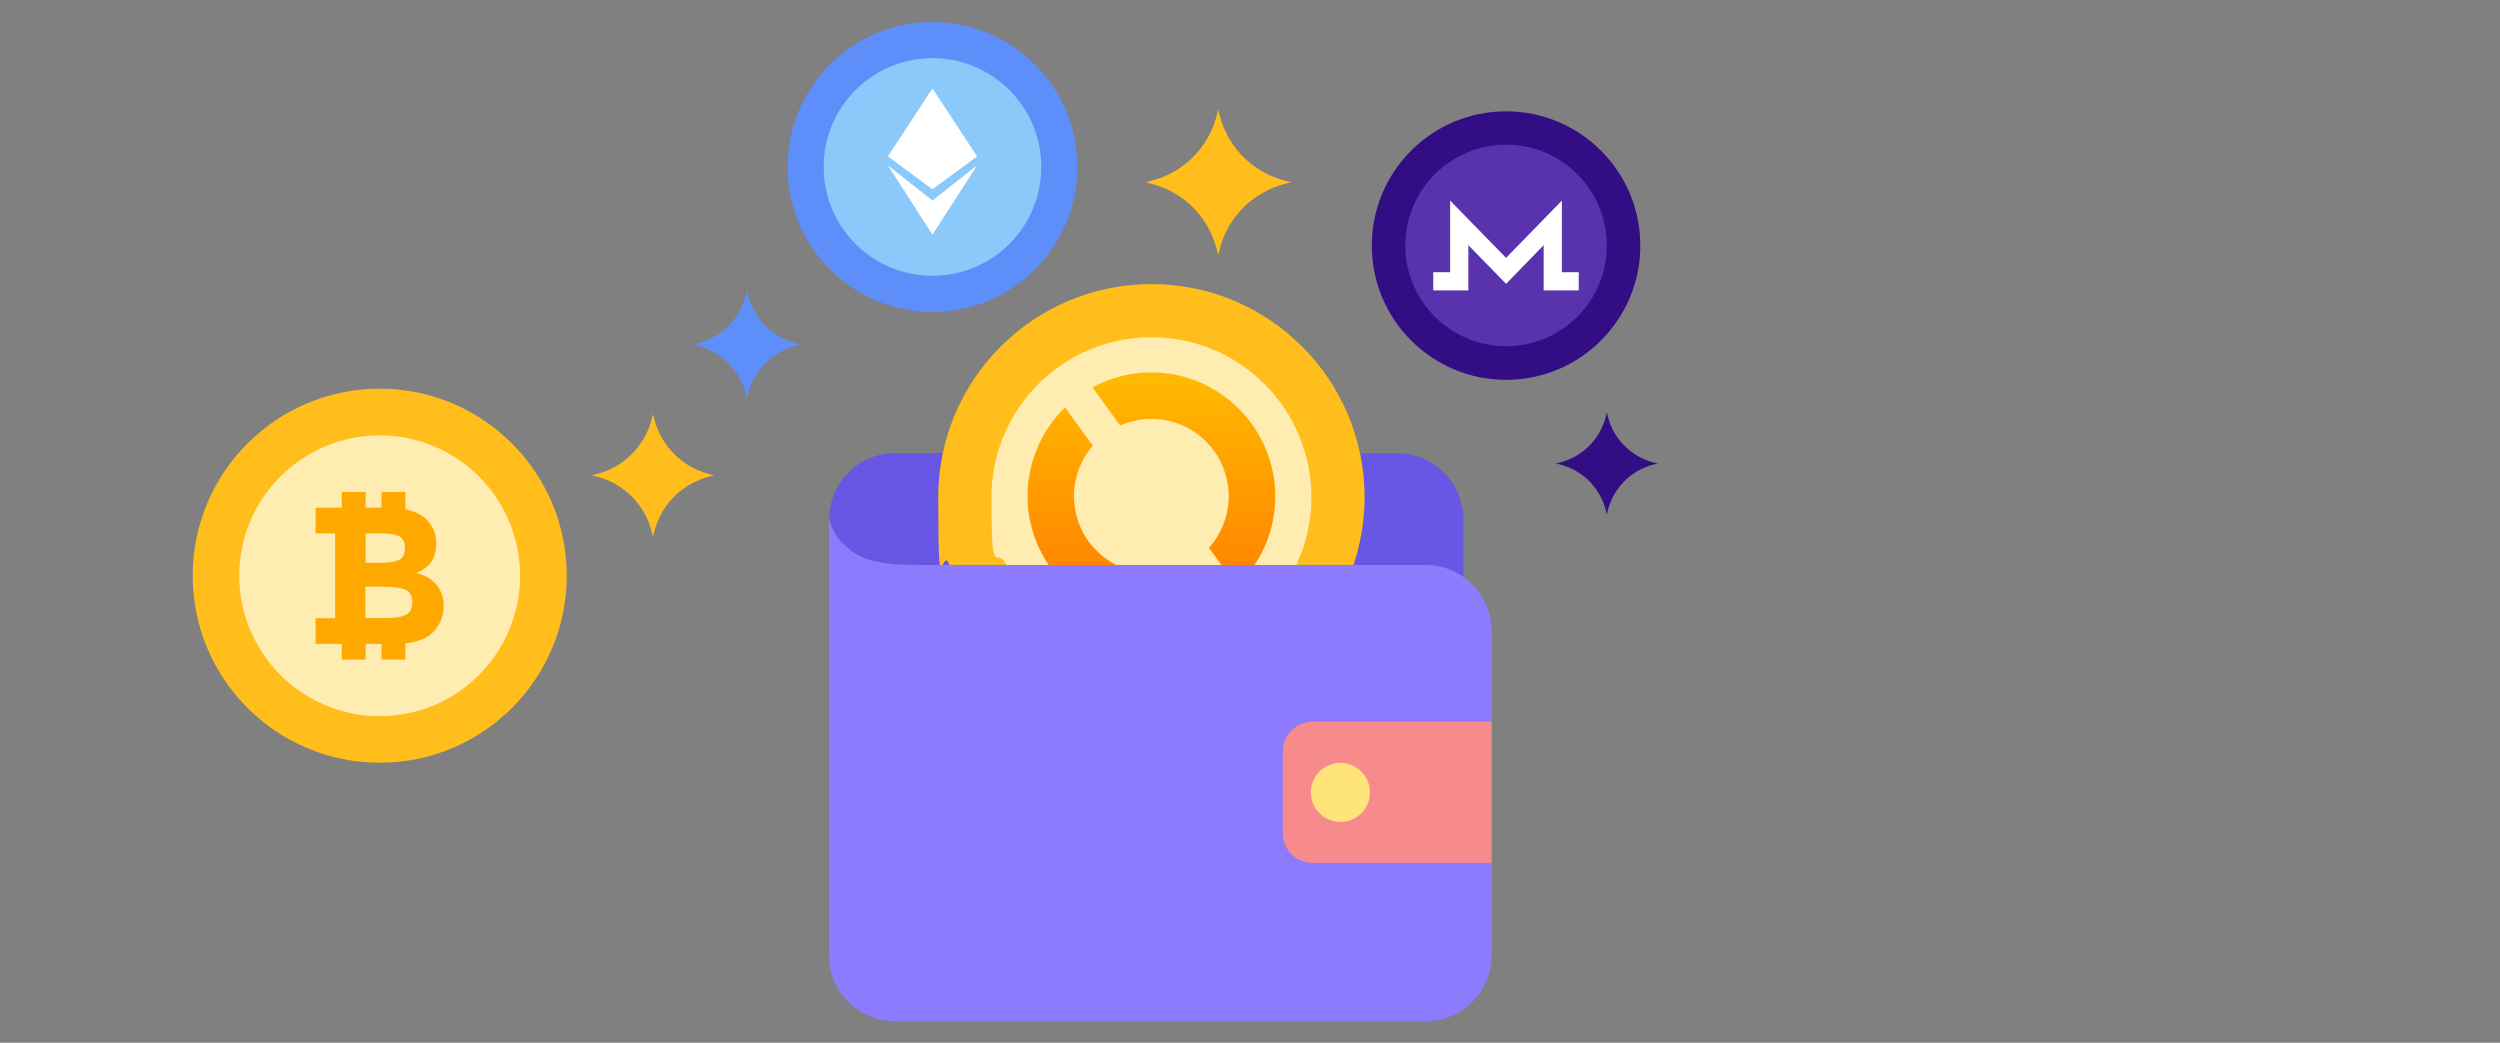
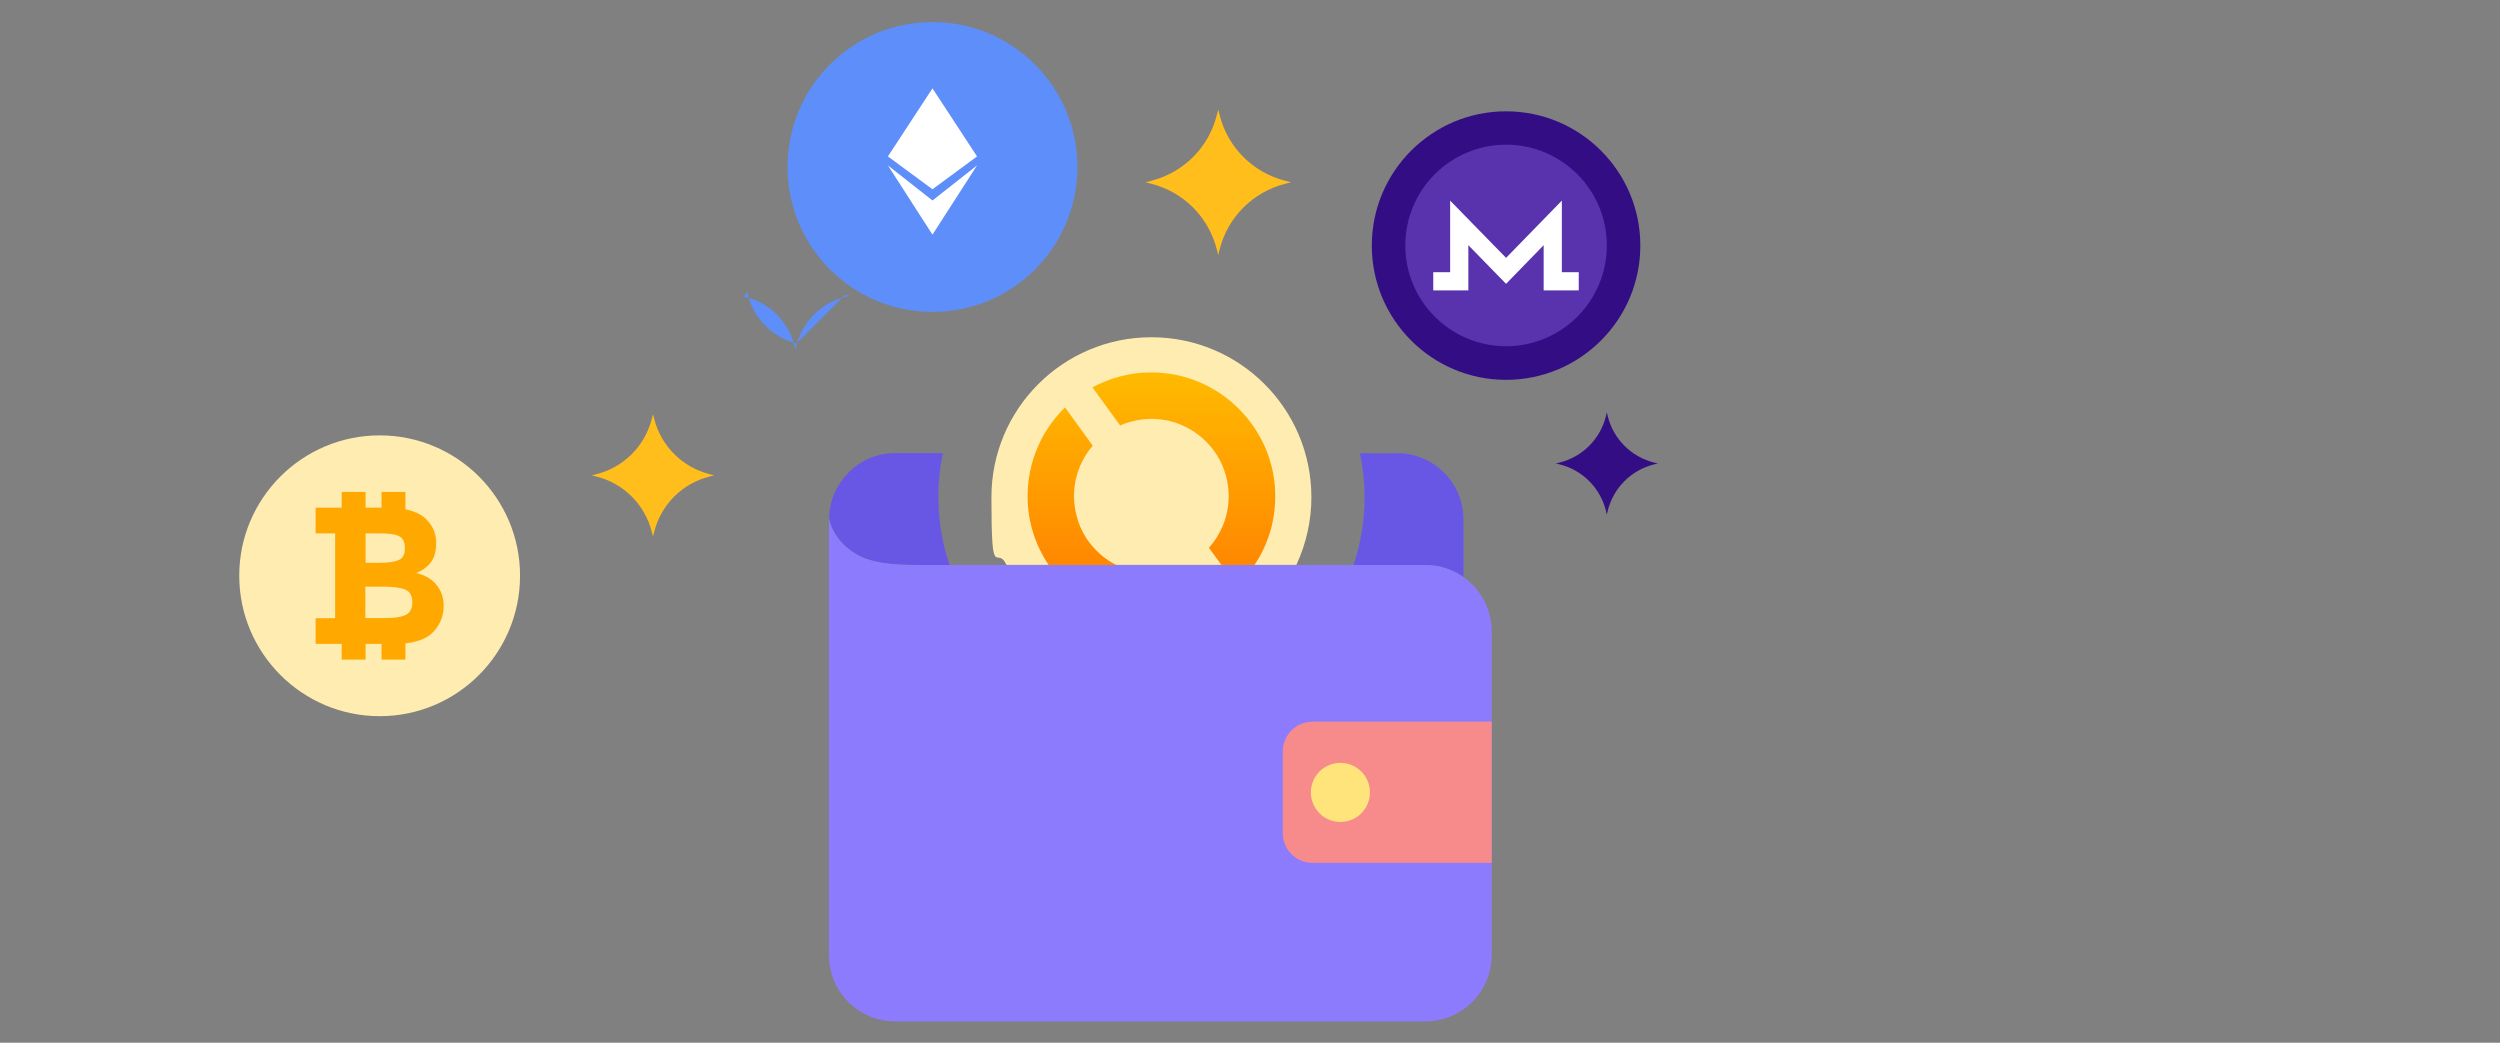
<svg xmlns="http://www.w3.org/2000/svg" id="Layer_1" version="1.1" viewBox="0 0 1895.5 790.6">
  <rect x="0" y="0" width="1895.5" height="790.6" fill="#808080" stroke="none" />
  <defs>
    <style>
      .st0 {
        fill: #5d8ef9;
      }

      .st1 {
        fill: #8bc9fa;
      }

      .st2 {
        fill: url(#linear-gradient);
      }

      .st3 {
        fill: #8c7bfd;
      }

      .st4 {
        fill: #f78b8b;
      }

      .st5 {
        fill: #5932ae;
      }

      .st6 {
        fill: #330d84;
      }

      .st7 {
        fill: #fff;
      }

      .st8 {
        fill: #ffe37b;
      }

      .st9 {
        fill: #6857e5;
      }

      .st10 {
        fill: #ffa900;
      }

      .st11 {
        fill: #ffecb0;
      }

      .st12 {
        fill: #ffbe1b;
      }
    </style>
    <linearGradient id="linear-gradient" x1="1341.5" y1="680.6" x2="1341.5" y2="679.9" gradientTransform="translate(-327798.7 167029.5) scale(245 -245)" gradientUnits="userSpaceOnUse">
      <stop offset="0" stop-color="#ffba00" />
      <stop offset="1" stop-color="#ff7f00" />
    </linearGradient>
  </defs>
  <path class="st12" d="M974.6,137.1c-24.6-6.2-43.7-25.3-49.9-49.9l-1-4.2-1.1,4.2c-6.1,24.6-25.3,43.7-49.9,49.9l-4.2,1.1,4.2,1.1c24.6,6.1,43.7,25.3,49.9,49.9l1.1,4.2,1-4.2c6.2-24.6,25.3-43.7,49.9-49.9l4.2-1.1-4.2-1.1Z" />
  <path class="st9" d="M711.4,377c0-11.5,1.2-22.7,3.5-33.5h-36c-27.4,0-49.6,21.9-50.3,49.1.3,2.2,3.2,18.5,23.1,28.9,13.3,6.9,34.7,6.9,44.9,6.9h23.3c-5.5-16.5-8.4-33.9-8.4-51.3h-.1ZM1059.3,343.6h-28.2c2.3,11,3.5,22.2,3.5,33.5,0,17.4-2.8,34.8-8.4,51.3h54.5c10.3,0,20.4,3.2,28.9,9.1v-43.6c0-27.8-22.5-50.3-50.3-50.3h0Z" />
-   <path class="st12" d="M873,215.4c-89.2,0-161.6,72.3-161.6,161.6s2.8,34.8,8.4,51.3h306.4c5.5-16.5,8.4-33.9,8.4-51.3,0-89.3-72.4-161.6-161.6-161.6h0Z" />
  <path class="st11" d="M873,255.7c-67,0-121.3,54.3-121.3,121.3s3.9,35.3,11.4,51.3h219.8c7.5-16.1,11.4-33.6,11.4-51.3,0-67-54.3-121.3-121.3-121.3h0Z" />
  <path id="Subtraction_1" class="st2" d="M873,470c-6.4,0-12.7-.6-18.9-1.9-6-1.2-11.9-3.1-17.6-5.5-5.6-2.4-10.9-5.3-15.9-8.7s-9.6-7.2-13.9-11.5-8.1-8.9-11.5-13.9-6.3-10.4-8.7-15.9c-2.4-5.7-4.2-11.6-5.5-17.6-1.3-6.2-1.9-12.6-1.9-18.9s.7-12.9,2-19.2c1.3-6.1,3.2-12.1,5.7-17.9,2.4-5.7,5.4-11.1,8.9-16.1s7.4-9.7,11.8-14l21,29c-4.5,5.2-8,11.1-10.4,17.5-2.5,6.6-3.8,13.7-3.8,20.8s1.6,15.6,4.6,22.8c2.9,7,7.2,13.3,12.6,18.6,5.3,5.4,11.7,9.6,18.6,12.6,7.2,3.1,15,4.6,22.8,4.6s15.5-1.5,22.7-4.5l21,29c-6.6,3.5-13.6,6.2-20.8,8-7.5,1.9-15.2,2.8-22.9,2.8h.1ZM937.6,444.2h0l-21-28.9c4.7-5.2,8.4-11.3,11-17.8,2.6-6.8,4-14,4-21.3s-1.6-15.6-4.6-22.8c-2.9-7-7.2-13.3-12.6-18.6-5.3-5.4-11.7-9.6-18.6-12.6-7.2-3.1-15-4.6-22.8-4.6s-16.3,1.7-23.7,5l-21-28.9c6.7-3.6,13.9-6.5,21.3-8.4,7.7-2,15.5-3,23.4-2.9,6.4,0,12.7.6,18.9,1.9,6,1.2,11.9,3.1,17.6,5.5,5.6,2.4,10.9,5.3,15.9,8.7,5,3.4,9.6,7.2,13.9,11.5,4.3,4.3,8.1,8.9,11.5,13.9s6.3,10.4,8.7,15.9c2.4,5.7,4.2,11.6,5.5,17.6,1.3,6.2,1.9,12.6,1.9,18.9s-.7,13.1-2,19.5c-1.3,6.2-3.3,12.3-5.8,18.1-2.5,5.7-5.6,11.2-9.2,16.3-3.6,5.1-7.6,9.8-12.1,14.1h-.2Z" />
  <path class="st3" d="M1080.7,428.4h-384.2c-10.1,0-31.6,0-44.9-6.9-21.3-11.1-23.1-29.1-23.1-29.1v331.7c0,27.8,22.5,50.3,50.3,50.3h401.9c27.8,0,50.3-22.5,50.3-50.3v-245.4c0-27.8-22.5-50.3-50.3-50.3h0Z" />
  <path class="st4" d="M995.1,547.2c-12.4,0-22.5,10.1-22.5,22.5v62c0,12.5,10.1,22.5,22.5,22.5h135.9v-107.1h-135.9Z" />
  <path class="st8" d="M1016.3,578.4c-12.4,0-22.4,10-22.4,22.4s10,22.4,22.4,22.4,22.4-10,22.4-22.4-10-22.4-22.4-22.4Z" />
  <path class="st12" d="M538,359.5c-20.6-5.2-36.8-21.3-42-42l-.9-3.5-.9,3.5c-5.2,20.7-21.3,36.8-42,42l-3.5.9,3.5.9c20.7,5.2,36.8,21.3,42,42l.9,3.5.9-3.5c5.2-20.7,21.3-36.8,42-42l3.5-.9-3.5-.9Z" />
-   <path class="st0" d="M603.9,260.4c-18.1-4.5-32.3-18.7-36.8-36.8l-.8-3.1-.8,3.1c-4.5,18.1-18.7,32.3-36.8,36.8l-3.1.8,3.1.8c18.1,4.5,32.3,18.7,36.8,36.8l.8,3.1.8-3.1c4.5-18.1,18.7-32.3,36.8-36.8l3.1-.8-3.1-.8Z" />
+   <path class="st0" d="M603.9,260.4c-18.1-4.5-32.3-18.7-36.8-36.8l-.8-3.1-.8,3.1l-3.1.8,3.1.8c18.1,4.5,32.3,18.7,36.8,36.8l.8,3.1.8-3.1c4.5-18.1,18.7-32.3,36.8-36.8l3.1-.8-3.1-.8Z" />
  <path class="st6" d="M1254.1,350.7c-17.3-4.3-30.8-17.8-35.1-35.1l-.7-3-.7,3c-4.3,17.3-17.8,30.8-35.1,35.1l-2.9.7,2.9.7c17.3,4.3,30.8,17.8,35.1,35.1l.7,3,.7-3c4.3-17.3,17.8-30.8,35.1-35.1l2.9-.7-2.9-.7h0Z" />
  <g>
    <path class="st0" d="M707,16.7c-60.7,0-109.9,49.2-109.9,109.9s49.2,109.9,109.9,109.9,109.9-49.2,109.9-109.9-49.2-109.9-109.9-109.9h0Z" />
-     <path class="st1" d="M707,44.1c-45.5,0-82.5,36.9-82.5,82.5s36.9,82.5,82.5,82.5,82.5-36.9,82.5-82.5c0-45.5-36.9-82.5-82.5-82.5h0Z" />
    <g>
      <path class="st7" d="M707,67l-33.8,51.6,33.8,24.9,33.8-24.9-33.8-51.6Z" />
      <path class="st7" d="M707,152l-33.8-26.6,33.8,52.5,33.8-52.5-33.8,26.6Z" />
    </g>
  </g>
  <g>
    <path class="st6" d="M1141.9,84.4c-56.2,0-101.8,45.6-101.8,101.8s45.6,101.8,101.8,101.8,101.8-45.6,101.8-101.8-45.6-101.8-101.8-101.8h0Z" />
    <path class="st5" d="M1141.9,109.7c-42.2,0-76.4,34.2-76.4,76.4s34.2,76.4,76.4,76.4,76.4-34.2,76.4-76.4c0-42.2-34.2-76.4-76.4-76.4h0Z" />
    <polygon class="st7" points="1184.2 206.4 1184.2 152.1 1141.9 195.5 1099.5 152.1 1099.5 206.4 1086.7 206.4 1086.7 220.2 1113.3 220.2 1113.3 185.9 1141.9 215.2 1170.4 185.9 1170.4 220.2 1197 220.2 1197 206.4 1184.2 206.4" />
  </g>
-   <path class="st12" d="M287.9,294.7c-78.3,0-141.8,63.5-141.8,141.8s63.5,141.8,141.8,141.8,141.8-63.5,141.8-141.8-63.5-141.8-141.8-141.8h0Z" />
  <path class="st11" d="M287.9,330.1c-58.8,0-106.5,47.7-106.5,106.4s47.7,106.5,106.5,106.5,106.4-47.7,106.4-106.5c0-58.8-47.7-106.4-106.4-106.4h0Z" />
  <path class="st10" d="M330.8,443.2c-3.8-4.4-8.9-7.3-15.3-8.7,1.8-.8,3-1.3,3.7-1.7.7-.3,1.9-1.2,3.7-2.6,5.2-3.9,7.8-9.9,7.8-18s-2.3-12.7-7-18c-2.6-2.9-6.4-5.1-11.5-6.8-1.6-.5-3.2-.9-4.8-1.3v-13.1h-18.1v11.9h-12.1v-11.9h-18.1v11.9h-19.8v19.5h14.8v64.3h-14.8v19.5h19.8v11.9h18.1v-11.9h12.1v11.9h18.1v-12.3c9.9-1.1,17.1-4.1,21.6-9.2,4.9-5.5,7.4-11.9,7.4-19.1,0-6.5-1.9-11.9-5.7-16.3h0ZM277.1,404.4h11.1c6.8,0,11.6.7,14.5,2.2,2.9,1.5,4.3,4.5,4.3,9.1s-1.6,7.6-4.6,8.9c-3.1,1.4-7.9,2.1-14.3,2.1h-10.9v-22.3ZM307.7,466.2c-3.3,1.6-8.3,2.4-14.9,2.4h-15.8v-23.8h13.6c7.7,0,13.3.8,16.8,2.3,3.5,1.5,5.2,4.7,5.2,9.5,0,4.8-1.6,8-4.9,9.6h0Z" />
</svg>